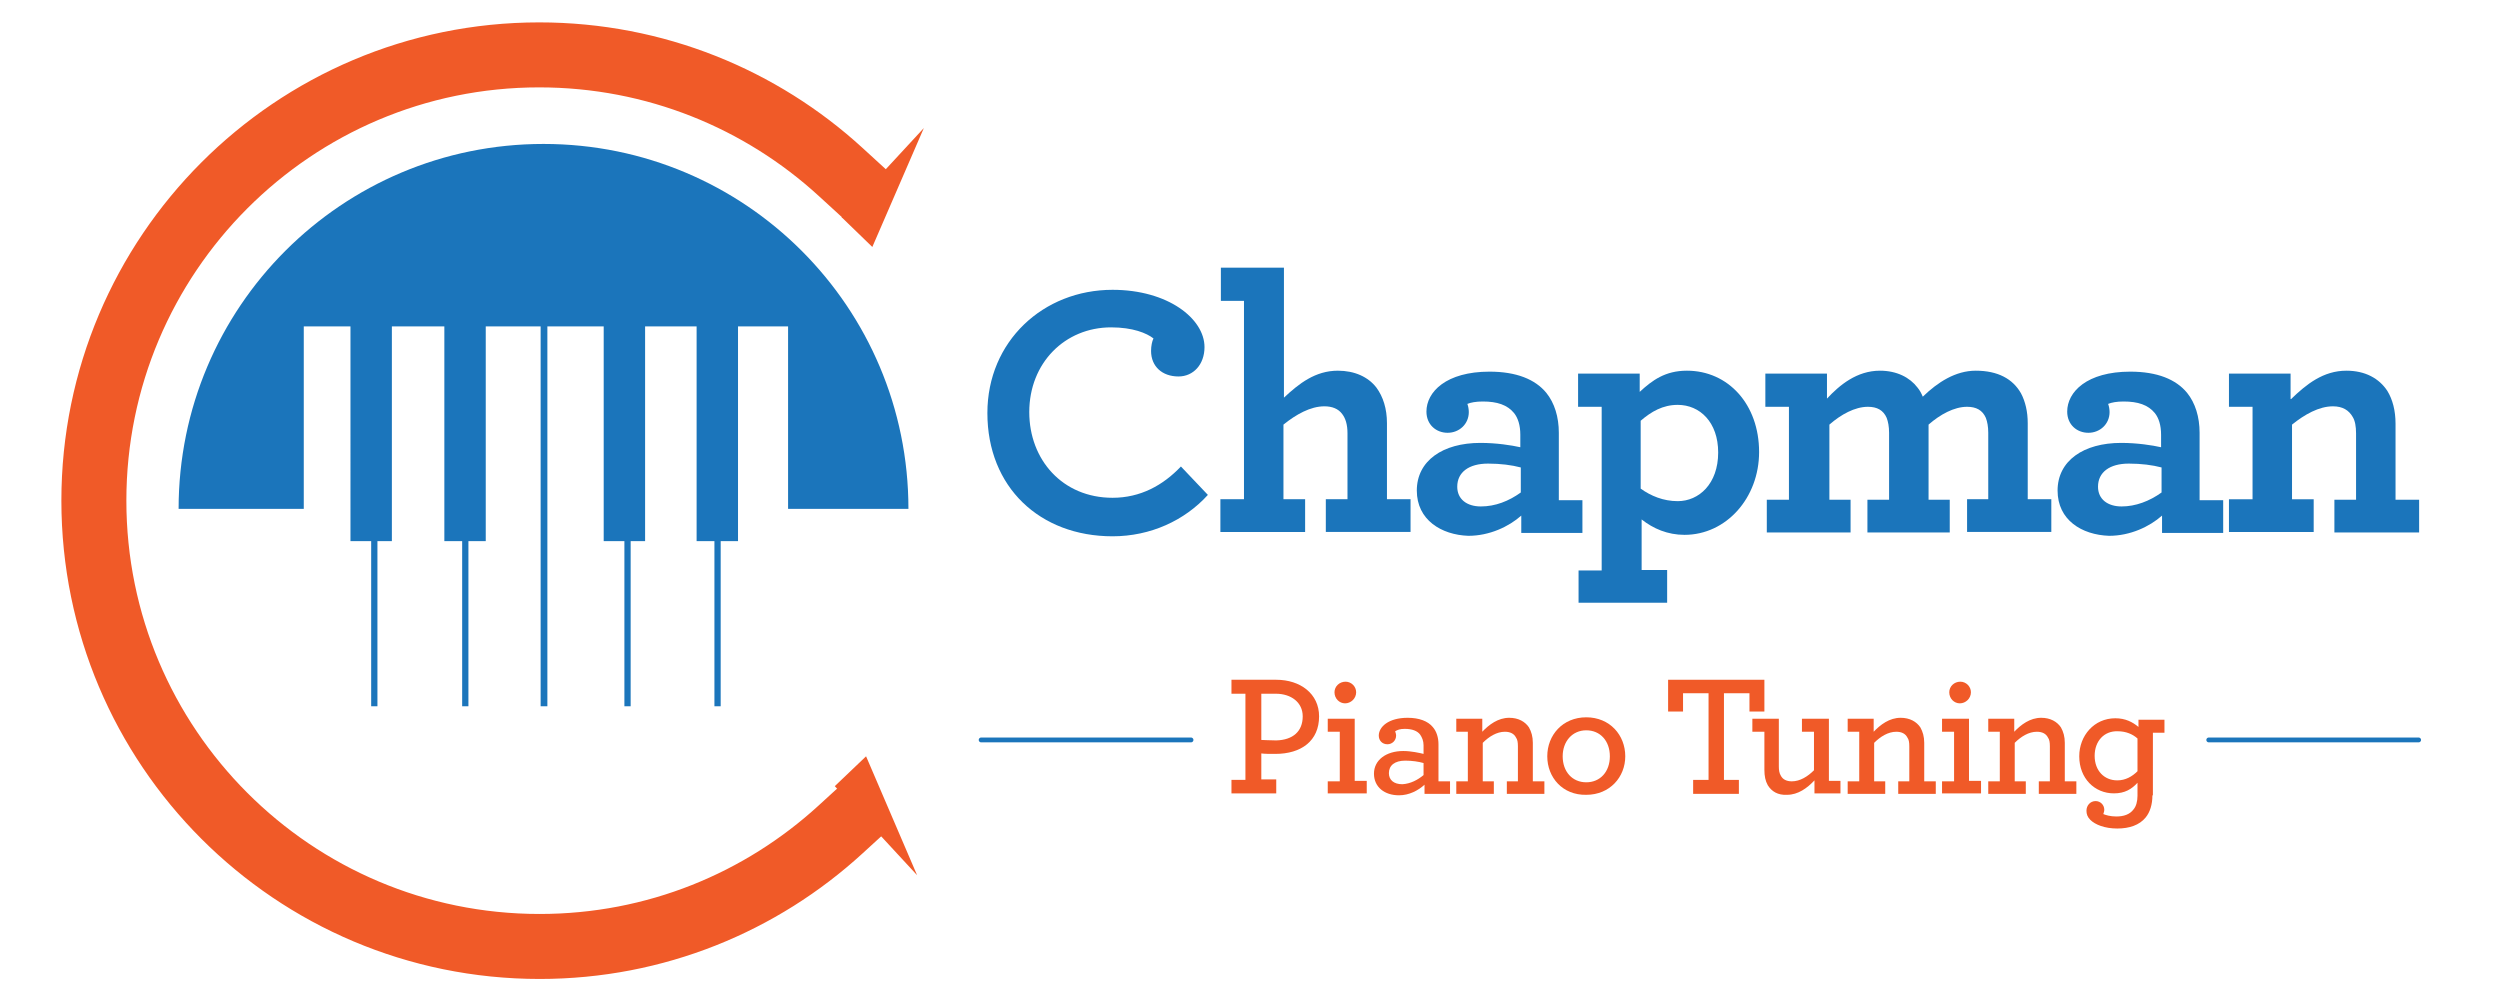
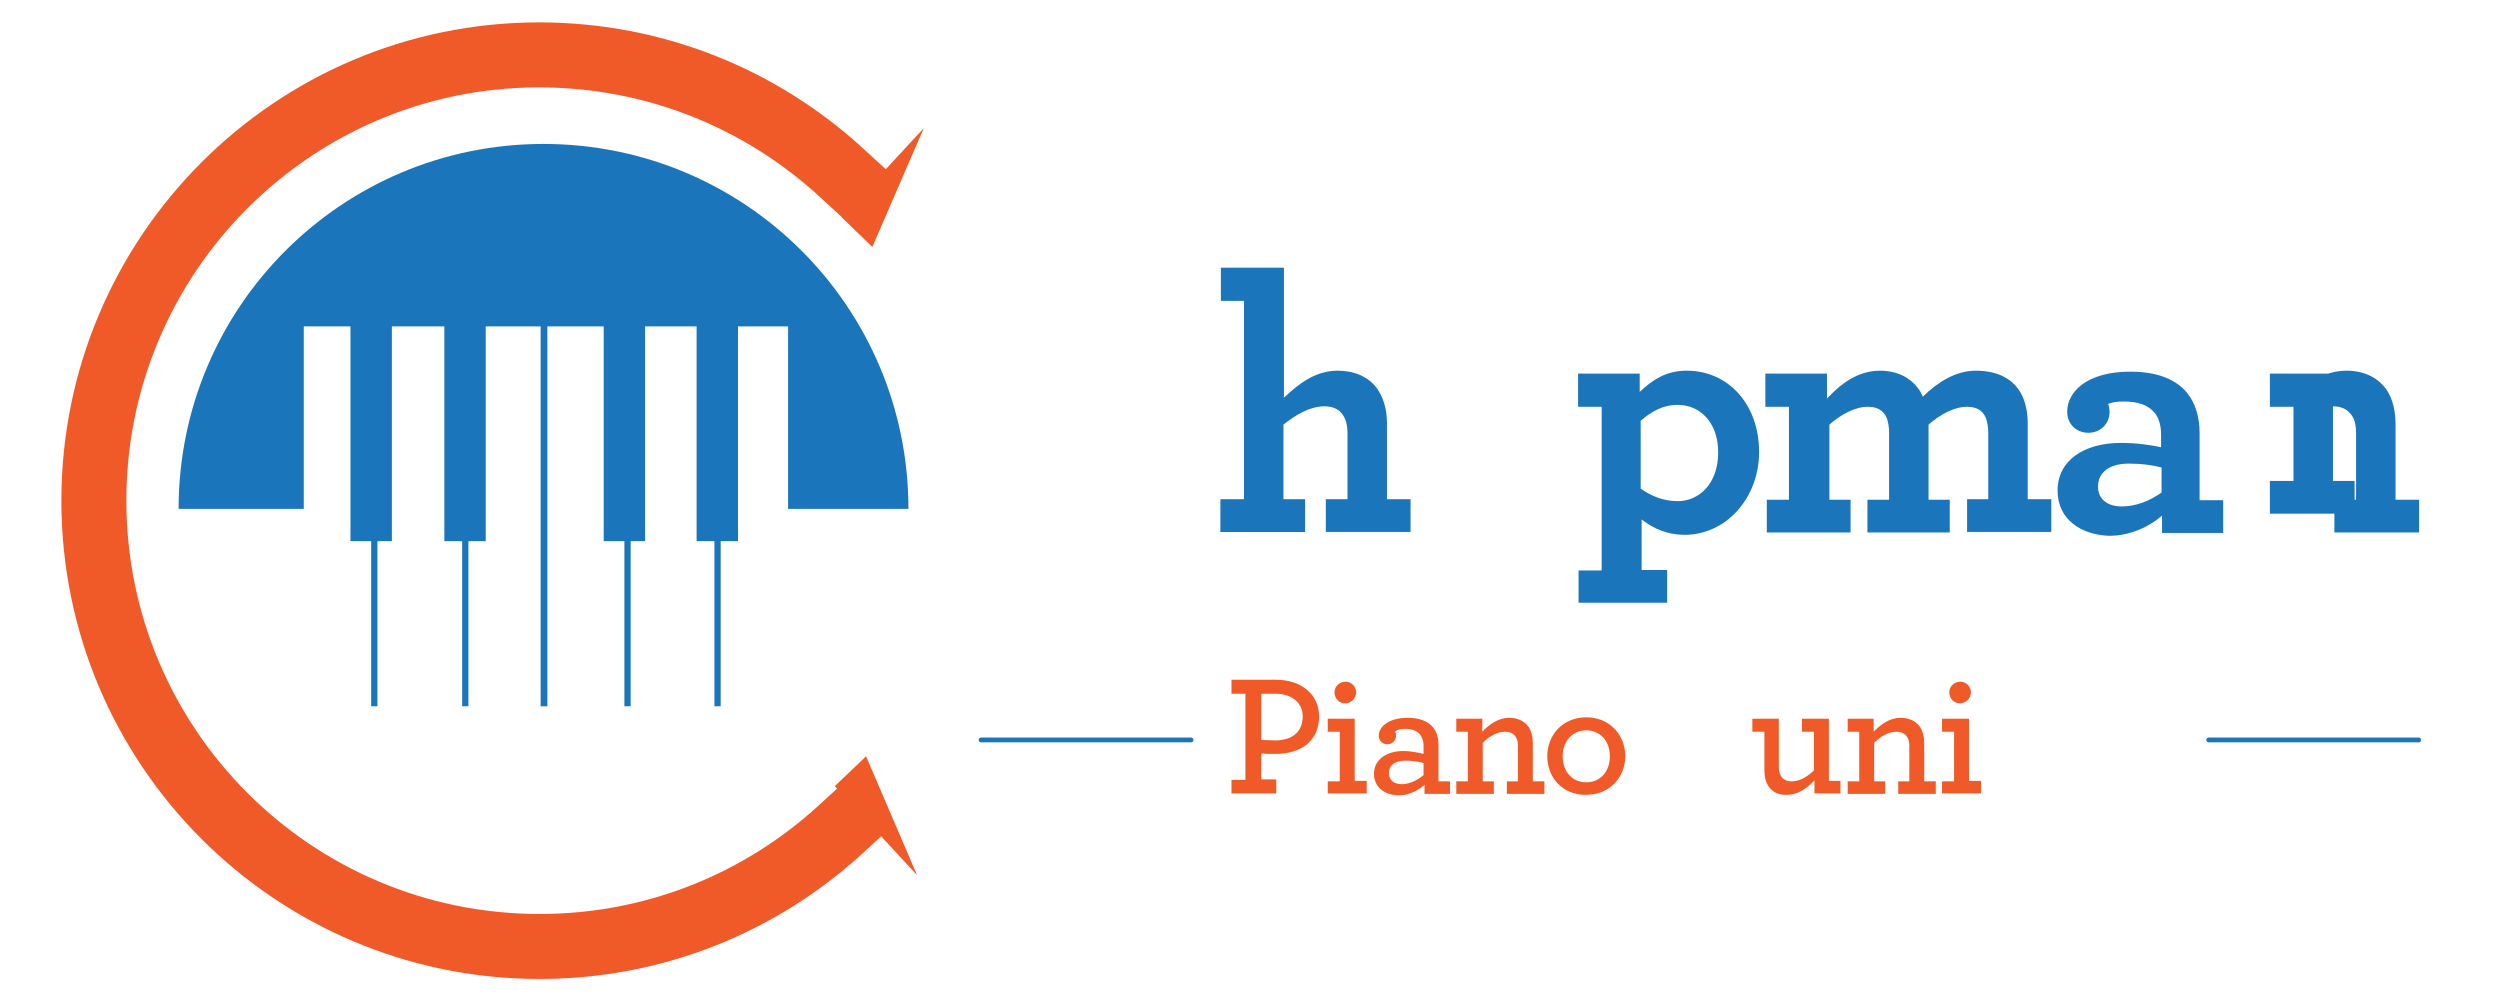
<svg xmlns="http://www.w3.org/2000/svg" version="1.1" id="Layer_1" x="0px" y="0px" viewBox="0 0 519.3 208.3" style="enable-background:new 0 0 519.3 208.3;" xml:space="preserve">
  <style type="text/css">
	.st0{fill-rule:evenodd;clip-rule:evenodd;fill:#1B75BB;}
	.st1{fill:#1B75BB;}
	.st2{fill:#F05A28;}
	
		.st3{fill-rule:evenodd;clip-rule:evenodd;fill:none;stroke:#F05A28;stroke-width:13.5;stroke-linecap:square;stroke-miterlimit:10;}
	.st4{fill:none;stroke:#1B75BB;stroke-linecap:round;stroke-miterlimit:10;}
	.st5{fill-rule:evenodd;clip-rule:evenodd;fill:#F05A28;}
</style>
  <g>
    <path class="st0" d="M37.1,105.7c0-41.9,33.9-75.8,75.8-75.8c41.9,0,75.8,33.9,75.8,75.8h-25V67.8h-10.4v44.6h-3.6v34.3h-1.3v-34.3   h-3.7V67.8H134v44.6h-3v34.3h-1.3v-34.3h-4.3V67.8h-11.7v78.9h-1.4V67.8h-11.4v44.6h-3.6v34.3h-1.3v-34.3h-3.7V67.8H81.4v44.6h-3   v34.3h-1.3v-34.3h-4.3V67.8h-9.7v37.9H37.1z" />
  </g>
  <g>
-     <path class="st1" d="M205.1,85.8c0-14.9,11.6-25.6,26-25.6c11.5,0,19.1,6,19.1,11.9c0,3.6-2.3,6.1-5.4,6.1c-3.4,0-5.7-2.1-5.7-5.3   c0-1,0.2-2,0.5-2.6c-1.4-1.1-4.3-2.3-8.8-2.3c-9.6,0-17,7.4-17,17.6c0,9.9,6.9,17.8,17.3,17.8c5.8,0,10.5-2.6,14.2-6.5l5.6,5.9   c-4.8,5.3-11.9,8.6-19.8,8.6C216,111.4,205.1,101.2,205.1,85.8z" />
    <path class="st1" d="M253.6,62.5v-6.9h13.1v27c3.1-2.9,6.5-5.6,11.2-5.6c3.5,0,6.3,1.3,8,3.5c1.4,1.9,2.2,4.4,2.2,7.4v15.8h4.9v6.8   h-17.6v-6.8h4.5V90c0-1.8-0.4-3.1-1.1-4c-0.8-1.1-2.1-1.6-3.7-1.6c-2.9,0-5.9,1.7-8.5,3.8v15.5h4.5v6.8h-17.6v-6.8h4.9V62.5H253.6z   " />
-     <path class="st1" d="M294.3,101.9c0-6.2,5.4-9.9,13.2-9.9c3.4,0,6.5,0.5,8.3,0.9v-2.6c0-2-0.5-3.5-1.3-4.5   c-1.4-1.7-3.5-2.4-6.5-2.4c-1.4,0-2.5,0.2-3.2,0.5c0.2,0.5,0.3,1.2,0.3,1.7c0,2.5-2,4.3-4.4,4.3s-4.4-1.7-4.4-4.4   c0-4.1,4.1-8.3,13.1-8.3c5.6,0,9.5,1.6,11.8,4.4c1.7,2.1,2.6,5,2.6,8.3v14h4.9v6.8H316v-3.6c-2.6,2.3-6.6,4.2-11,4.2   C299.4,111.1,294.3,108,294.3,101.9z M315.9,102.3v-5.2c-1.9-0.5-4.2-0.8-6.8-0.8c-4,0-6.4,1.8-6.4,4.8c0,2.6,2,4.1,4.9,4.1   C310.6,105.2,313.4,104.1,315.9,102.3z" />
    <path class="st1" d="M327.8,118.5h4.9V84.5h-4.9v-6.9h12.8v3.8c2.6-2.4,5.3-4.4,9.8-4.4c8.6,0,15,7,15,16.9   c0,9.5-6.8,17.2-15.5,17.2c-3.5,0-6.5-1.3-8.9-3.2v10.5h5.3v6.8h-18.4V118.5z M356.9,94c0-6.3-3.8-9.9-8.4-9.9   c-3.1,0-5.5,1.4-7.7,3.3v14.1c2.1,1.5,4.7,2.6,7.7,2.6C352.9,104.1,356.9,100.5,356.9,94z" />
    <path class="st1" d="M366.7,103.8h4.9V84.5h-4.9v-6.9h12.8v5.2c2.6-2.8,6.2-5.8,11-5.8c3.5,0,6.2,1.4,7.8,3.5   c0.5,0.6,0.8,1.2,1.1,1.9c3.1-3,6.8-5.4,11-5.4c4.6,0,7.7,1.7,9.4,4.7c0.9,1.7,1.4,3.8,1.4,6.2v15.8h4.9v6.8h-17.5v-6.8h4.4V89.9   c0-1.3-0.2-2.3-0.5-3.1c-0.7-1.6-2-2.3-3.9-2.3c-2.7,0-5.6,1.6-8,3.7v15.6h4.4v6.8h-17.1v-6.8h4.5V89.9c0-1.3-0.2-2.3-0.5-3.1   c-0.7-1.6-2-2.3-3.9-2.3c-2.7,0-5.6,1.6-8,3.7v15.6h4.4v6.8h-17.4V103.8z" />
    <path class="st1" d="M427.4,101.9c0-6.2,5.4-9.9,13.2-9.9c3.4,0,6.5,0.5,8.3,0.9v-2.6c0-2-0.5-3.5-1.3-4.5   c-1.4-1.7-3.5-2.4-6.5-2.4c-1.4,0-2.5,0.2-3.2,0.5c0.2,0.5,0.3,1.2,0.3,1.7c0,2.5-2,4.3-4.4,4.3s-4.4-1.7-4.4-4.4   c0-4.1,4.1-8.3,13.1-8.3c5.6,0,9.5,1.6,11.8,4.4c1.7,2.1,2.6,5,2.6,8.3v14h4.9v6.8h-12.7v-3.6c-2.6,2.3-6.6,4.2-11,4.2   C432.4,111.1,427.4,108,427.4,101.9z M449,102.3v-5.2c-1.9-0.5-4.2-0.8-6.8-0.8c-4,0-6.4,1.8-6.4,4.8c0,2.6,2,4.1,4.9,4.1   C443.6,105.2,446.5,104.1,449,102.3z" />
-     <path class="st1" d="M475.9,82.9c3.2-3.1,6.7-5.9,11.5-5.9c3.9,0,6.8,1.6,8.5,4.2c1.1,1.8,1.7,4.1,1.7,6.8v15.8h4.9v6.8h-17.6v-6.8   h4.5V90c0-1.4-0.2-2.6-0.7-3.4c-0.8-1.4-2.1-2.2-4.1-2.2c-2.9,0-5.9,1.7-8.5,3.8v15.5h4.5v6.8h-17.6v-6.8h4.9V84.5h-4.9v-6.9h12.8   V82.9z" />
+     <path class="st1" d="M475.9,82.9c3.2-3.1,6.7-5.9,11.5-5.9c3.9,0,6.8,1.6,8.5,4.2c1.1,1.8,1.7,4.1,1.7,6.8v15.8h4.9v6.8h-17.6v-6.8   h4.5V90c0-1.4-0.2-2.6-0.7-3.4c-0.8-1.4-2.1-2.2-4.1-2.2v15.5h4.5v6.8h-17.6v-6.8h4.9V84.5h-4.9v-6.9h12.8   V82.9z" />
  </g>
  <g>
    <g>
      <path class="st2" d="M255.8,162h2.9v-17.9h-2.9v-2.9h9.3c5,0,8.9,2.9,8.9,7.6c0,5.1-3.7,7.8-9.1,7.8c-1.2,0-2.3,0-2.9-0.1v5.4h3.1    v2.9h-9.3V162z M270.6,148.8c0-2.9-2.4-4.7-5.6-4.7H262v9.6c0.6,0,1.6,0.1,3.1,0.1C268.6,153.7,270.6,151.9,270.6,148.8z" />
      <path class="st2" d="M275.8,162.3h2.5V152h-2.5v-2.7h5.6v12.9h2.5v2.6h-8.1V162.3z M277.2,143.8c0-1.2,1-2.2,2.3-2.2    c1.2,0,2.2,1,2.2,2.2c0,1.3-1.1,2.3-2.3,2.3C278.2,146.1,277.2,145.1,277.2,143.8z" />
      <path class="st2" d="M285.4,160.7c0-2.8,2.5-4.7,6.1-4.7c1.6,0,3.4,0.4,4.2,0.6v-1.8c0-0.9-0.3-1.6-0.7-2.2    c-0.6-0.8-1.7-1.2-3.2-1.2c-1,0-1.5,0.2-2,0.5c0.1,0.3,0.2,0.6,0.2,0.9c0,1-0.8,1.8-1.8,1.8c-1.1,0-1.8-0.8-1.8-1.8    c0-1.8,2-3.7,6-3.7c2.4,0,4.2,0.7,5.2,1.9c0.8,0.9,1.2,2.2,1.2,3.6v7.7h2.4v2.6h-5.3V163c-1.3,1.2-3.2,2.2-5.3,2.2    C287.6,165.2,285.4,163.5,285.4,160.7z M295.7,161v-2.5c-1-0.3-2.4-0.5-3.8-0.5c-2.2,0-3.4,1-3.4,2.6c0,1.4,1,2.3,2.8,2.3    C293,162.8,294.5,162,295.7,161z" />
      <path class="st2" d="M307.8,152.1c1.5-1.6,3.4-3,5.7-3c1.9,0,3.3,0.8,4.1,2c0.5,0.9,0.8,1.9,0.8,3.2v8h2.4v2.6h-7.8v-2.6h2.3V155    c0-0.8-0.1-1.4-0.4-1.8c-0.4-0.8-1.2-1.2-2.3-1.2c-1.7,0-3.3,1-4.6,2.3v8h2.3v2.6h-7.8v-2.6h2.4V152h-2.4v-2.7h5.4V152.1z" />
      <path class="st2" d="M321.4,157.1c0-4.4,3.2-8.1,8.1-8.1c4.9,0,8.1,3.7,8.1,8.1c0,4.3-3.2,8-8.1,8    C324.6,165.2,321.4,161.5,321.4,157.1z M334.4,157.1c0-3.2-2-5.4-4.9-5.4c-2.9,0-4.9,2.3-4.9,5.4c0,3.2,2,5.4,4.9,5.4    C332.4,162.5,334.4,160.3,334.4,157.1z" />
-       <path class="st2" d="M351.8,162h3.1v-18h-5.3v3.8h-3.1v-6.6h20v6.6h-3.1V144h-5.3v18h3.1v2.9h-9.5V162z" />
      <path class="st2" d="M367.2,163.1c-0.5-0.9-0.7-1.9-0.7-3.2V152H364v-2.7h5.5v9.9c0,0.8,0.1,1.4,0.4,1.9c0.4,0.8,1.2,1.2,2.3,1.2    c1.7,0,3.3-1,4.6-2.3v-8h-2.5v-2.7h5.6v12.9h2.4v2.6h-5.4v-2.7c-1.5,1.6-3.4,3-5.7,3C369.3,165.2,368,164.4,367.2,163.1z" />
      <path class="st2" d="M389.1,152.1c1.5-1.6,3.4-3,5.7-3c1.9,0,3.3,0.8,4.1,2c0.5,0.9,0.8,1.9,0.8,3.2v8h2.4v2.6h-7.8v-2.6h2.3V155    c0-0.8-0.1-1.4-0.4-1.8c-0.4-0.8-1.2-1.2-2.3-1.2c-1.7,0-3.3,1-4.6,2.3v8h2.3v2.6h-7.8v-2.6h2.4V152h-2.4v-2.7h5.4V152.1z" />
      <path class="st2" d="M403.4,162.3h2.5V152h-2.5v-2.7h5.6v12.9h2.5v2.6h-8.1V162.3z M404.9,143.8c0-1.2,1-2.2,2.3-2.2    c1.2,0,2.2,1,2.2,2.2c0,1.3-1.1,2.3-2.3,2.3C405.9,146.1,404.9,145.1,404.9,143.8z" />
-       <path class="st2" d="M418.3,152.1c1.5-1.6,3.4-3,5.7-3c1.9,0,3.3,0.8,4.1,2c0.5,0.9,0.8,1.9,0.8,3.2v8h2.4v2.6h-7.8v-2.6h2.3V155    c0-0.8-0.1-1.4-0.4-1.8c-0.4-0.8-1.2-1.2-2.3-1.2c-1.7,0-3.3,1-4.6,2.3v8h2.3v2.6H413v-2.6h2.4V152H413v-2.7h5.4V152.1z" />
-       <path class="st2" d="M447.1,165.2c0,1.9-0.5,3.5-1.4,4.6c-1.3,1.6-3.4,2.3-5.9,2.3c-2.6,0-4.6-0.8-5.6-1.8    c-0.6-0.6-0.8-1.2-0.8-1.9c0-1.1,0.8-2,1.9-2c1,0,1.8,0.8,1.8,1.8c0,0.3-0.1,0.6-0.2,0.9c0.5,0.2,1.4,0.5,2.7,0.5    c1.5,0,2.8-0.4,3.6-1.5c0.5-0.6,0.8-1.6,0.8-2.8v-2.7c-1.2,1.3-2.6,2.2-4.9,2.2c-4,0-7.2-3.1-7.2-7.7c0-4.3,3.1-7.9,7.5-7.9    c2.1,0,3.6,0.8,4.8,1.8v-1.5h5.4v2.7h-2.4V165.2z M435.1,157c0,3.1,2,5.1,4.7,5.1c1.7,0,3.1-0.8,4.2-1.9v-6.8    c-1-0.9-2.4-1.5-4.1-1.5C437.1,151.8,435.1,153.9,435.1,157z" />
    </g>
  </g>
  <path class="st3" d="M174.6,172.3c-16.5,15.1-38.4,24.3-62.5,24.3c-51.2,0-92.6-41.5-92.6-92.6S60.9,11.4,112,11.4  c24.1,0,46.1,9.2,62.6,24.3" />
  <line class="st4" x1="247.4" y1="153.7" x2="203.8" y2="153.7" />
  <line class="st4" x1="502.4" y1="153.7" x2="458.8" y2="153.7" />
  <polygon class="st5" points="174.8,45.1 191.9,26.6 181.2,51.3 " />
  <polygon class="st5" points="173.4,163.3 190.5,181.8 179.9,157.1 " />
</svg>